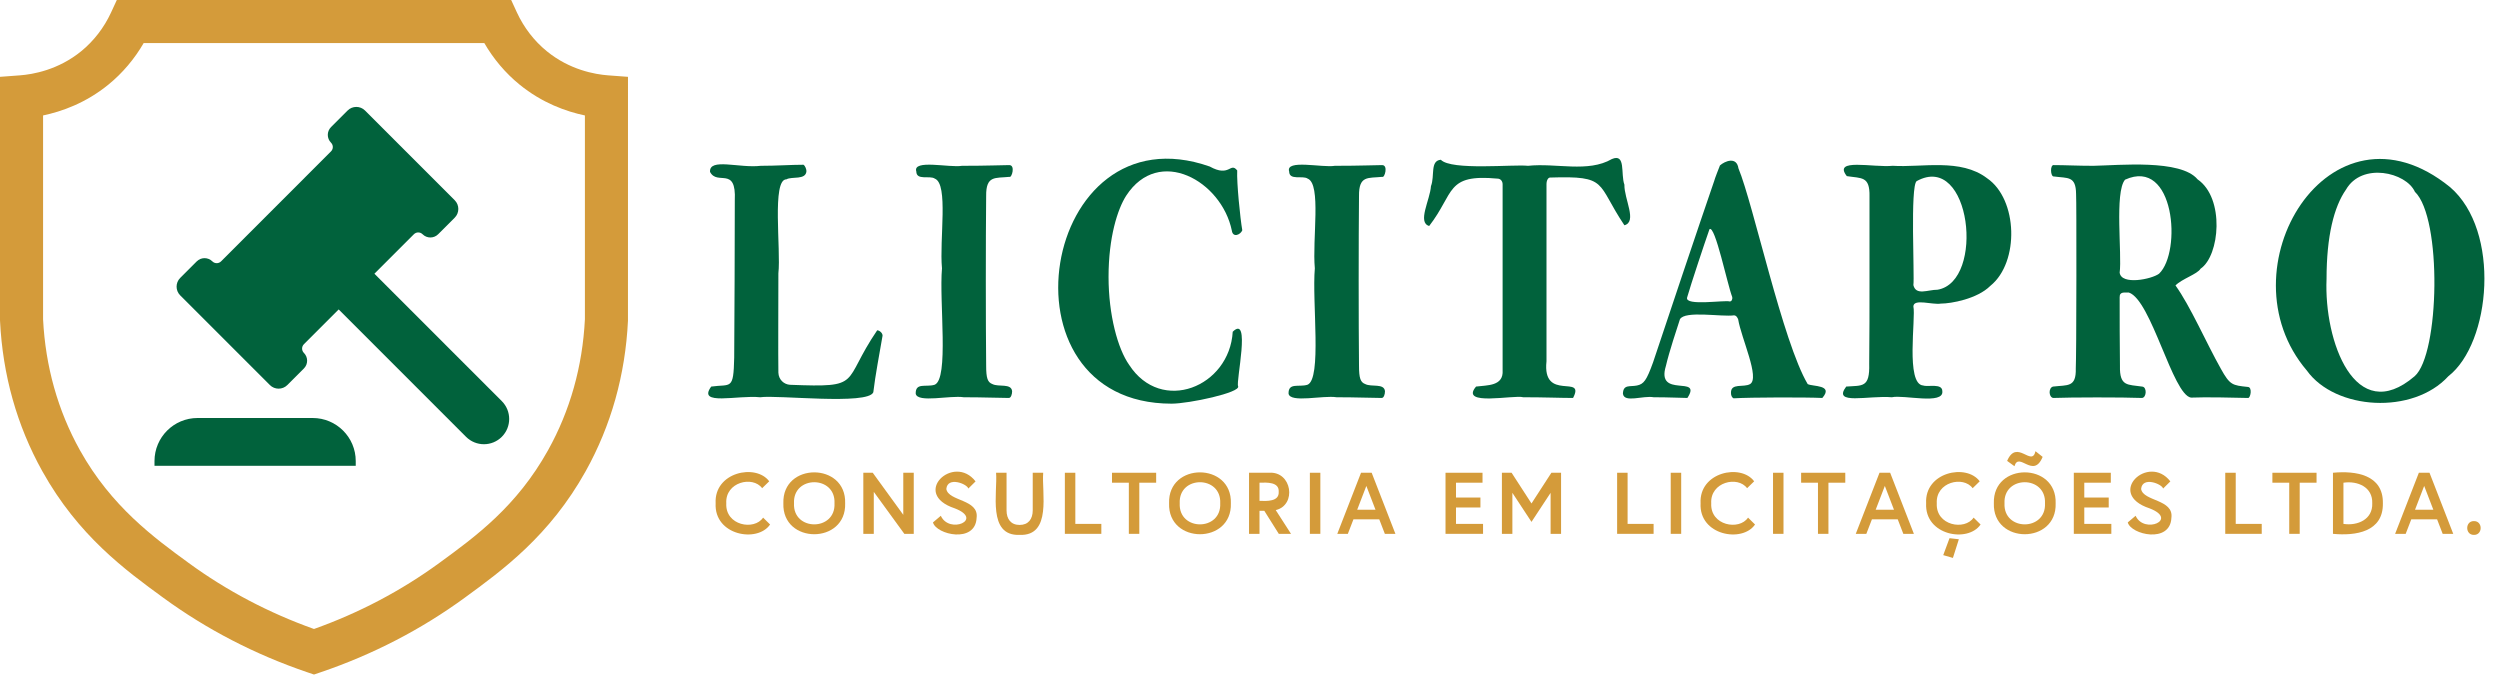
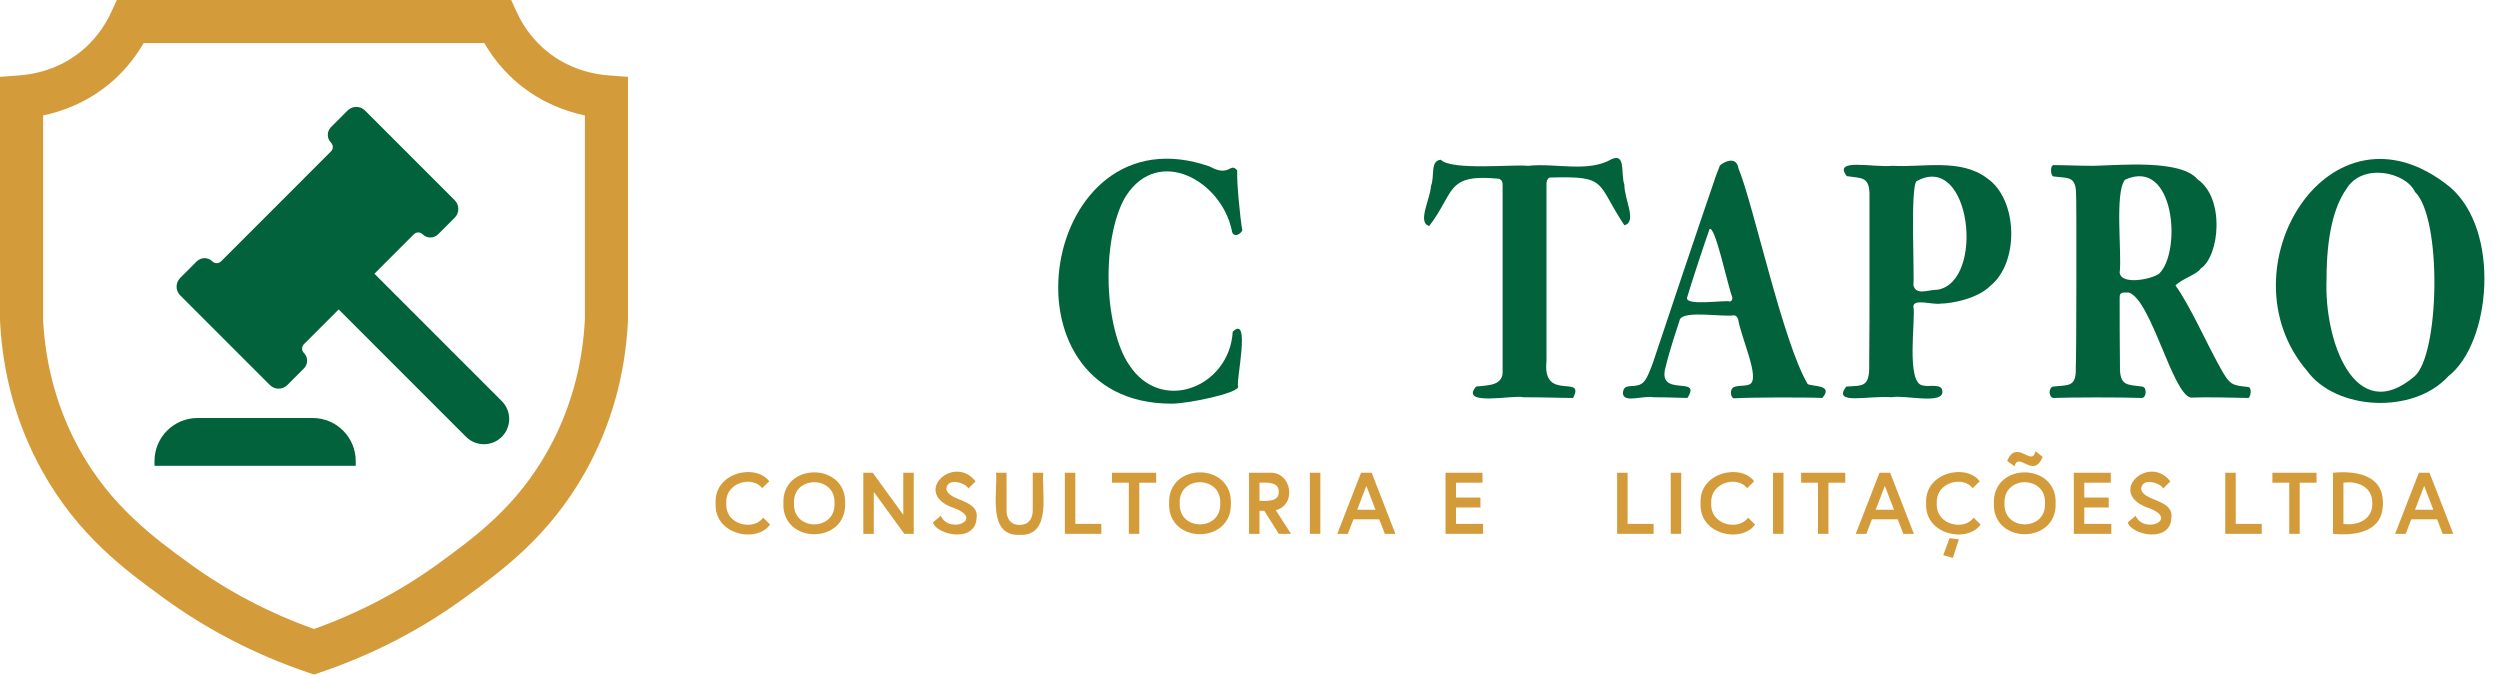
<svg xmlns="http://www.w3.org/2000/svg" id="Logo" viewBox="0 0 812.61 219.253">
  <g id="Nome">
    <g>
-       <path d="M262.129,55.631c-.188,2.989-4.801,1.639-6.501,2.662-4.824-.082-1.745,22.871-2.621,30.555.001,10.3-.096,25.925.001,32.29.097,2.315,1.844,3.819,3.784,3.936,23.985.919,16.561-.405,28.332-17.709.68.001,1.747.811,1.747,1.737-.989,5.751-2.381,13.037-3.008,18.402-1.725,4.247-31.307.798-36.775,1.621-7.3-.771-20.589,2.908-15.914-3.472,6.453-.896,7.236,1.329,7.472-9.375.097-8.681.194-41.782.194-51.157.528-11.339-5.678-4.636-8.054-9.258-.282-4.647,9.56-1.137,16.496-1.969,5.046.001,9.994-.347,13.875-.347.583.348.971,1.505.971,2.084Z" style="fill: #01623c;" />
-       <path d="M322.582,124.842c1.988,1.039,6.117-.344,6.404,2.314-0,1.042-.388,2.2-1.068,2.2-2.911,0-8.344-.231-14.651-.231-4.444-.701-15.025,1.952-15.622-1.156-.095-3.71,3.319-2.055,6.113-2.895,4.785-1.761,1.473-27.008,2.427-37.846-.875-9.48,2.181-27.386-2.329-29.167-1.646-1.139-5.958.708-6.017-2.313-1.268-4.085,10.842-1.147,14.846-1.853,8.344.001,13.293-.231,15.331-.231,2.111-.068.859,4.252.097,3.819-4.643.482-7.647-.543-7.568,6.25-.148,14.185-.142,41.001-0,55.091 0,4.167.485,5.439,2.038,6.019Z" style="fill: #01623c;" />
      <path d="M393.222,54.127c6.551,3.656,6.608-1.592,8.927,1.273-.205,3.919.967,15.542,1.649,19.444-.543,1.444-3.055,2.548-3.396.116-3.316-16.154-23.732-27.675-34.35-11.342-2.813,4.398-5.724,13.541-5.724,26.388,0,12.384,3.008,23.379,6.695,28.587,10.457,16.129,32.619,7.184,33.669-10.764,5.989-5.844.985,16.196,1.748,17.709.937,2.06-16.021,5.681-21.638,5.672-58.159-.006-42.488-96.344,12.42-77.082Z" style="fill: #01623c;" />
-       <path d="M443.777,124.842c1.988,1.039,6.117-.344,6.404,2.314-0,1.042-.389,2.2-1.068,2.2-2.911,0-8.345-.231-14.652-.231-4.443-.701-15.025,1.952-15.622-1.156-.095-3.71,3.319-2.055,6.113-2.895,4.785-1.761,1.473-27.008,2.427-37.846-.875-9.48,2.181-27.386-2.329-29.167-1.646-1.139-5.958.708-6.017-2.313-1.268-4.085,10.842-1.147,14.846-1.853,8.345.001,13.294-.231,15.331-.231,2.11-.068.859,4.252.097,3.819-4.643.481-7.646-.542-7.568,6.25-.147,14.185-.142,41-0,55.091 0,4.167.485,5.439,2.038,6.019Z" style="fill: #01623c;" />
      <path d="M523.925,51.696c4.624-1.972,2.805,4.851,4.077,8.332-.108,4.636,4.259,12.047.001,13.195-9.249-13.756-5.078-16.122-24.163-15.508-.581-.001-1.163.809-1.163,2.198v57.521c-1.444,13.378,12.772,3.985,8.636,11.921-3.979,0-9.412-.231-16.204-.231-2.938-.868-20.846,3.079-15.331-3.472,3.618-.479,8.999-.069,8.635-5.324 0.0 0.0 0-60.415 0-60.415,0-1.042-.68-1.853-1.649-1.853-16.93-1.565-13.848,4.576-22.219,15.394-3.942-1.141.293-8.496.581-12.964,1.3-3.338-.366-8.256,3.202-8.565,3.406,3.57,23.726,1.437,28.333,1.969,9.154-.979,19.503,2.313,27.265-2.2Z" style="fill: #01623c;" />
      <path d="M565.069,54.705c4.873,11.745,14.373,56.404,22.509,70.139,1.602.866,8.532.143,4.757,4.513-5.357-.257-23.255-.222-28.818.116-.582-.232-.873-.927-.873-1.737-.107-3.358,4.114-1.688,6.21-2.894,3.26-1.943-2.852-14.852-3.88-21.064-.195-.463-.583-1.273-1.359-1.273-4.08.558-15.953-1.632-17.563,1.273-.971,3.01-3.493,10.533-4.56,15.163-3.326,10.809,12.003,2.715,6.986,10.416-1.747,0-6.017-.231-10.965-.231-3.48-.623-9.602,1.949-9.994-1.156.091-3.131,2.31-2.182,4.561-2.663,2.231-.463,3.104-1.62,5.239-7.524,3.658-11.064,15.548-46.426,19.892-59.026.194-.81,1.358-3.703,1.844-4.976,1.628-1.446,5.421-2.985,6.016.926ZM548.379,96.718c-.766,2.857,12.349.734,13.876,1.273.582-.001.97-.695.777-1.505-1.499-3.783-5.57-23.53-7.374-21.991-1.747,4.977-6.016,17.824-7.278,22.222Z" style="fill: #01623c;" />
      <path d="M645.899,57.946c9.986,6.803,10.558,27.295,1.067,34.953-4.269,4.282-12.807,5.786-16.106,5.786-2.749.467-8.861-1.714-8.927.926.854,3.634-2.618,25.301,3.2,25.694,1.589.553,6.197-.823,6.211,1.851.532,4.521-12.635,1.09-16.397,1.969-7.637-.646-19.498,2.689-14.846-3.473,5.27-.395,7.698.487,7.471-7.408.098-7.407.098-18.866.098-28.703v-25.694c.139-6.68-2.576-5.832-7.375-6.597-4.661-5.986,8.496-2.718,14.944-3.357,9.455.613,22.048-2.535,30.661,4.051ZM623,58.872c-2.147,1.583-.646,31.045-1.067,33.796.839,3.505,4.689,1.492,7.86,1.505,15.563-2.655,10.833-45.032-6.793-35.3Z" style="fill: #01623c;" />
      <path d="M714.309,58.293c8.905,6.128,7.21,24.854.968,29.051-1.021,1.761-6.089,3.305-8.149,5.44,4.816,6.668,10.101,18.862,14.749,27.083,2.959,5.341,3.757,5.375,8.732,5.902,1.657.016.878,3.905,0,3.588-4.386-.111-13.731-.328-18.436-.115-5.96-.916-12.905-31.724-20.182-34.144-1.169.081-3.065-.49-3.008,1.505-0,4.976-0,16.551.097,22.338-.157,6.787,2.548,6.002,7.181,6.713,1.657.082,1.485,3.554-0,3.703-6.466-.252-23.183-.222-28.915 0-1.496-.342-1.514-3.365,0-3.703,4.726-.567,7.54.358,7.374-5.903.097-1.852.194-13.31.194-29.744,0-15.625,0-24.884-.098-26.967-.066-5.899-2.638-5.068-7.18-5.672-1.182.222-1.372-3.984 0-3.703,3.59-0,7.665.231,12.807.231,8.288-.148,28.366-2.194,33.864,4.397ZM690.73,58.409c-3.454,4.03-.942,24.338-1.747,30.208.52,4.154,10.382,2.161,12.809.347,7.417-7.045,5.139-37.928-11.061-30.555Z" style="fill: #01623c;" />
      <path d="M796.401,60.839c16.517,14.192,13.274,50.692-.584,61.457-11.487,12.569-36.725,11.062-45.991-1.854-28.051-32.835,7.434-91.423,46.575-59.603ZM762.537,61.649c-3.881,5.556-6.307,15.046-6.307,29.051-.868,20.158,9.284,48.159,28.625,31.598,8.139-7.109,8.973-51.465.094-59.954-2.875-6.358-17.243-9.69-22.412-.694Z" style="fill: #01623c;" />
    </g>
    <g>
      <path d="M248.041,168.246l2.27,2.241c-4.123,6.059-18.235,3.545-17.7-6.893-.544-10.136,13.087-13.008,17.417-7.148l-2.298,2.24c-3.034-4.117-12.044-2.027-11.658,4.909-.373,7.267,9.127,8.935,11.97,4.651Z" style="fill: #d49b3a;" />
      <path d="M274.71,163.594c.442,13.405-20.527,13.405-20.083-.001-.442-13.404,20.527-13.404,20.083.001ZM271.249,163.594c.429-9.134-13.592-9.135-13.162.001-.429,9.133,13.592,9.132,13.162-.001Z" style="fill: #d49b3a;" />
      <path d="M283.678,153.666l9.928,13.673v-13.673h3.404v19.856h-3.063l-9.928-13.645v13.645h-3.404v-19.856h3.063Z" style="fill: #d49b3a;" />
      <path d="M310.348,165.239c-14.441-4.768-.327-17.94,6.751-8.765l-2.354,2.326c-.353-1.499-6.782-4.052-7.148.142.682,4.068,10.664,3.281,9.842,9.389-.381,8.398-13.129,5.476-14.182,1.475l2.553-2.156c2.737,6.079,14.082,1.241,4.539-2.411Z" style="fill: #d49b3a;" />
      <path d="M335.683,153.666h3.404c-.548,6.345,2.919,20.607-7.659,20.197-10.568.425-7.124-13.873-7.659-20.197h3.404v12.226c0,2.837,1.418,4.737,4.255,4.737,2.809,0,4.255-1.9,4.255-4.737v-12.226Z" style="fill: #d49b3a;" />
      <path d="M346.126,153.666h3.404v16.623h8.453v3.233h-11.857v-19.856Z" style="fill: #d49b3a;" />
      <path d="M366.922,156.9h-5.475v-3.234h14.354v3.234h-5.475v16.622h-3.404v-16.622Z" style="fill: #d49b3a;" />
      <path d="M400.086,163.594c.442,13.404-20.527,13.405-20.083-.001-.442-13.404,20.527-13.404,20.083.001ZM396.625,163.594c.429-9.134-13.592-9.135-13.162.001-.429,9.133,13.592,9.132,13.162-.001Z" style="fill: #d49b3a;" />
      <path d="M405.992,153.666h6.524c7.441-.531,9.049,10.51,2.156,12.141l4.964,7.716h-3.971l-4.709-7.488h-1.56v7.488h-3.404v-19.856ZM415.636,159.849c.198-3.234-3.853-3.035-6.241-2.949v5.899c2.391.086,6.438.284,6.241-2.95Z" style="fill: #d49b3a;" />
      <path d="M425.767,153.666h3.404v19.856h-3.404v-19.856Z" style="fill: #d49b3a;" />
      <path d="M442.392,153.666h3.461l7.716,19.856h-3.433l-1.815-4.709h-8.396l-1.815,4.709h-3.433l7.716-19.856ZM441.144,165.693h5.957l-2.979-7.744-2.979,7.744Z" style="fill: #d49b3a;" />
      <path d="M473.261,161.722h7.942v3.233h-7.942v5.333h8.794v3.233h-12.198v-19.856h12.027v3.234h-8.623v4.822Z" style="fill: #d49b3a;" />
-       <path d="M491.334,153.666l6.467,9.985,6.468-9.985h3.148v19.856h-3.403v-13.332l-6.213,9.446-6.212-9.446v13.332h-3.404v-19.856h3.149Z" style="fill: #d49b3a;" />
-       <path d="M525.636,153.666h3.404v16.623h8.453v3.233h-11.857v-19.856Z" style="fill: #d49b3a;" />
+       <path d="M525.636,153.666h3.404v16.623h8.453v3.233h-11.857v-19.856" style="fill: #d49b3a;" />
      <path d="M543.057,153.666h3.404v19.856h-3.404v-19.856Z" style="fill: #d49b3a;" />
      <path d="M568.192,168.246l2.27,2.241c-4.123,6.059-18.234,3.545-17.7-6.893-.544-10.136,13.086-13.009,17.416-7.148l-2.297,2.24c-3.034-4.117-12.045-2.028-11.659,4.909-.373,7.266,9.128,8.935,11.97,4.651Z" style="fill: #d49b3a;" />
      <path d="M576.31,153.666h3.404v19.856h-3.404v-19.856Z" style="fill: #d49b3a;" />
      <path d="M590.92,156.9h-5.475v-3.234h14.353v3.234h-5.475v16.622h-3.403v-16.622Z" style="fill: #d49b3a;" />
      <path d="M610.922,153.666h3.461l7.715,19.856h-3.432l-1.815-4.709h-8.396l-1.815,4.709h-3.433l7.716-19.856ZM609.674,165.693h5.957l-2.979-7.744-2.979,7.744Z" style="fill: #d49b3a;" />
      <path d="M641.506,168.246l2.27,2.241c-4.123,6.059-18.234,3.545-17.7-6.893-.544-10.136,13.086-13.009,17.416-7.148l-2.297,2.24c-3.034-4.117-12.045-2.028-11.659,4.909-.373,7.266,9.128,8.935,11.97,4.651ZM634.784,181.351l-3.148-.908,2.042-5.503,3.035.341-1.929,6.07Z" style="fill: #d49b3a;" />
      <path d="M668.175,163.594c.442,13.404-20.526,13.405-20.083-.001-.442-13.405,20.527-13.404,20.083.001ZM664.714,163.594c.429-9.134-13.592-9.135-13.162.001-.428,9.133,13.592,9.132,13.162-.001ZM652.404,149.808c3.17-7.343,8.028,2.193,9.219-3.148l2.326,1.844c-3.006,7.357-7.73-1.902-9.162,3.035l-2.383-1.73Z" style="fill: #d49b3a;" />
      <path d="M677.484,161.722h7.942v3.233h-7.942v5.333h8.794v3.233h-12.198v-19.856h12.027v3.234h-8.623v4.822Z" style="fill: #d49b3a;" />
      <path d="M698.707,165.239c-14.44-4.768-.327-17.94,6.751-8.765l-2.354,2.326c-.354-1.499-6.782-4.052-7.149.142.682,4.068,10.665,3.281,9.843,9.389-.382,8.398-13.129,5.476-14.183,1.475l2.553-2.156c2.737,6.079,14.083,1.242,4.539-2.411Z" style="fill: #d49b3a;" />
      <path d="M723.305,153.666h3.404v16.623h8.453v3.233h-11.857v-19.856Z" style="fill: #d49b3a;" />
      <path d="M744.102,156.9h-5.475v-3.234h14.353v3.234h-5.475v16.622h-3.403v-16.622Z" style="fill: #d49b3a;" />
      <path d="M774.542,163.594c.151,9.33-8.847,10.628-16.226,9.928v-19.856c7.382-.702,16.378.603,16.226,9.929ZM771.083,163.594c.195-5.263-4.723-7.371-9.361-6.694v13.389c4.637.687,9.557-1.463,9.361-6.694Z" style="fill: #d49b3a;" />
      <path d="M786.234,153.666h3.461l7.716,19.856h-3.433l-1.815-4.709h-8.396l-1.815,4.709h-3.433l7.716-19.856ZM784.986,165.693h5.957l-2.979-7.744-2.979,7.744Z" style="fill: #d49b3a;" />
-       <path d="M804.138,169.381c2.912-.054,2.912,4.537-0,4.482-2.912.054-2.912-4.537 0-4.482Z" style="fill: #d49b3a;" />
    </g>
  </g>
  <g id="_Ícone" data-name="Ícone">
    <g id="Martelo_e_Base">
      <g id="Base">
        <path d="M101.629,135.868h-37.412c-7.732,0-14,6.268-14,14v1.529h65.412v-1.529c0-7.732-6.268-14-14-14Z" style="fill: #01623c;" />
      </g>
      <g id="Martelo">
        <path d="M163.1,141.991c-3.2,3.2-8.4,3.2-11.61,0l-41.4-41.41-11.31,11.31c-.78.78-.78,2.04,0,2.82.7.7,1.05,1.61,1.05,2.53,0,.92-.35,1.83-1.05,2.53l-5.39,5.39c-1.56,1.56-4.1,1.56-5.66,0l-29.16-29.16c-1.56-1.56-1.56-4.1,0-5.66l5.38-5.38c1.4-1.4,3.68-1.4,5.08,0,.39.39.9.58,1.41.58s1.02-.19,1.41-.58l35.75-35.76c.78-.78.78-2.04,0-2.82-.7-.7-1.05-1.62-1.05-2.54s.35-1.83,1.05-2.53l5.39-5.39c1.56-1.56,4.1-1.56,5.66,0l29.16,29.17c1.56,1.56,1.56,4.1,0,5.66l-5.39,5.39c-1.4,1.4-3.66,1.4-5.06,0-.39-.39-.9-.59-1.42-.59-.51,0-1.02.2-1.41.59l-12.83,12.83,41.4,41.4c3.21,3.21,3.21,8.41,0,11.62Z" style="fill: #01623c;" />
      </g>
    </g>
    <path id="Escudo" d="M102.06,219.253l-2.254-.767c-16.897-5.75-32.62-13.89-46.733-24.193-12.305-8.974-27.623-20.145-39.327-41.146C5.492,138.324.87,121.884.008,104.282l-.008-.342V24.974l6.479-.484c4.242-.317,12.473-1.76,19.944-7.861,4.072-3.326,7.416-7.668,9.67-12.559l1.876-4.07h128.183l1.876,4.07c2.253,4.89,5.599,9.231,9.676,12.555,7.468,6.105,15.697,7.548,19.938,7.865l6.479.484-.008,79.308c-.861,17.601-5.482,34.041-13.736,48.863-11.687,20.99-27.015,32.169-39.331,41.15-14.117,10.307-29.84,18.447-46.73,24.191l-2.254.767ZM14,103.766c.777,15.369,4.806,29.691,11.976,42.568,10.207,18.314,24.147,28.48,35.349,36.65,12.343,9.011,26.036,16.225,40.736,21.463,14.692-5.234,28.386-12.448,40.732-21.461,11.795-8.603,25.161-18.35,35.352-36.652,7.171-12.879,11.2-27.2,11.976-42.569V37.526c-6.056-1.266-13.911-4.04-21.271-10.057-4.548-3.708-8.443-8.309-11.427-13.47H46.698c-2.982,5.159-6.874,9.76-11.42,13.472-7.365,6.015-15.222,8.788-21.277,10.054v66.24Z" style="fill: #d49b3a;" />
  </g>
</svg>